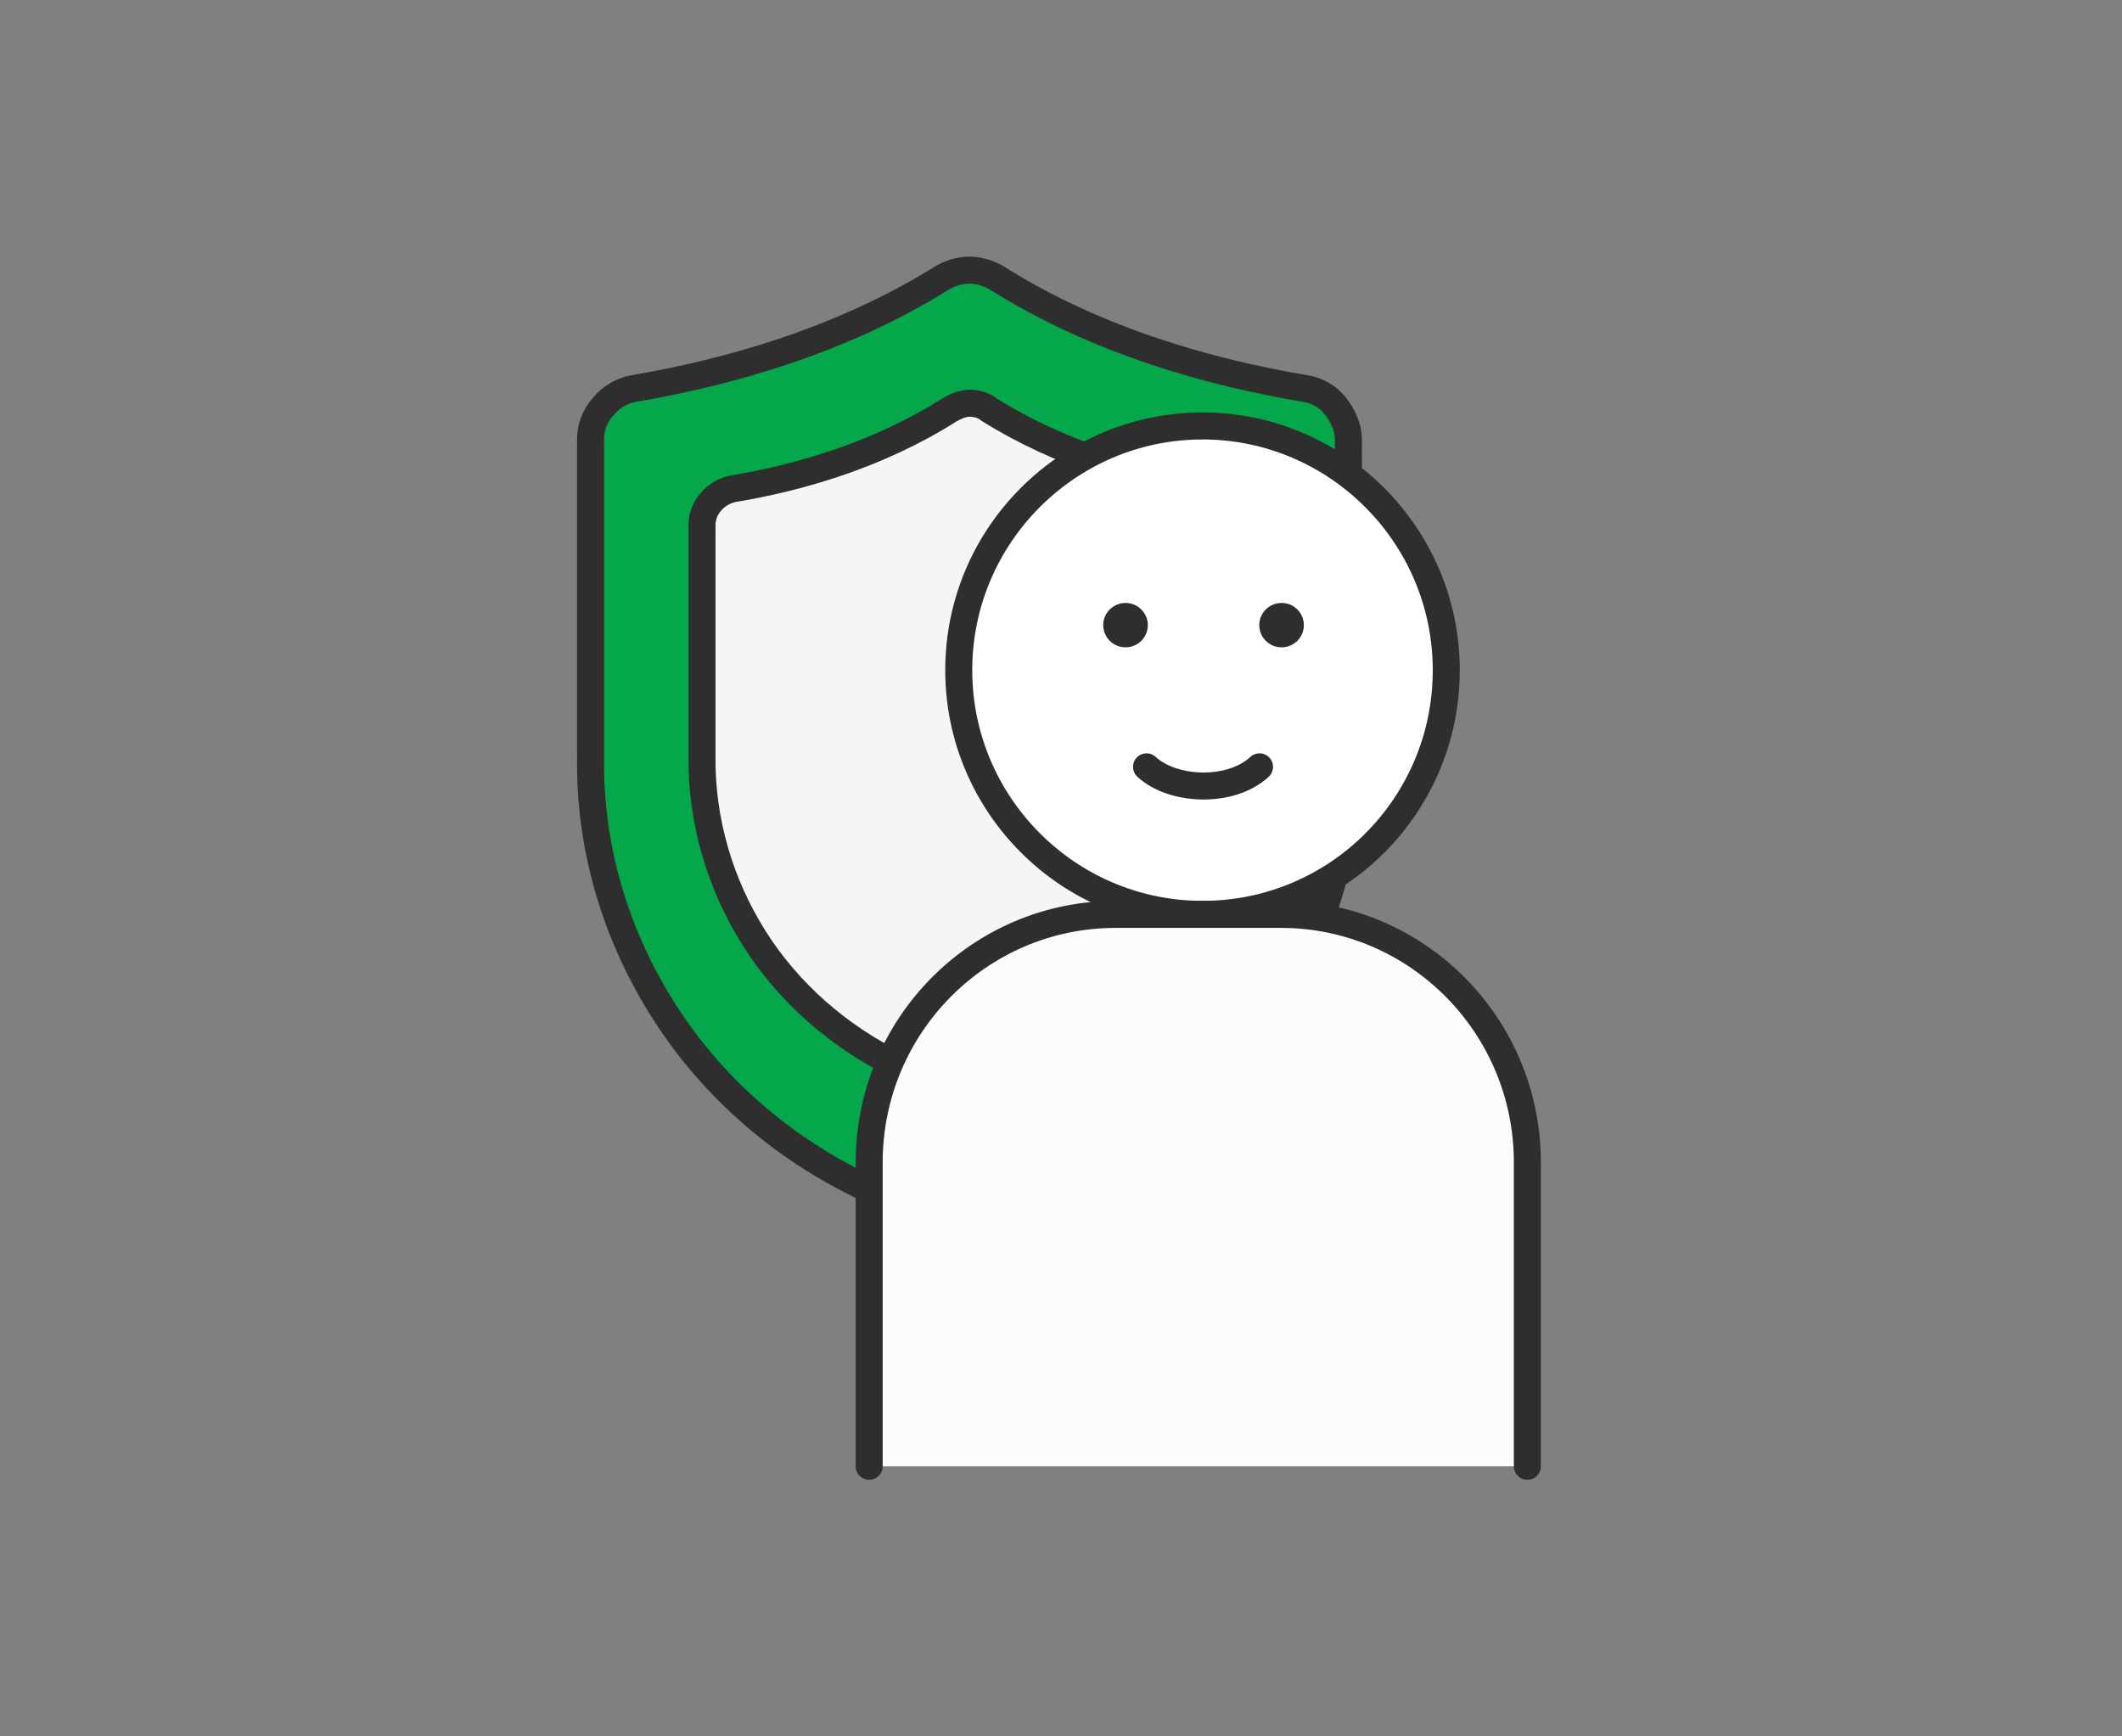
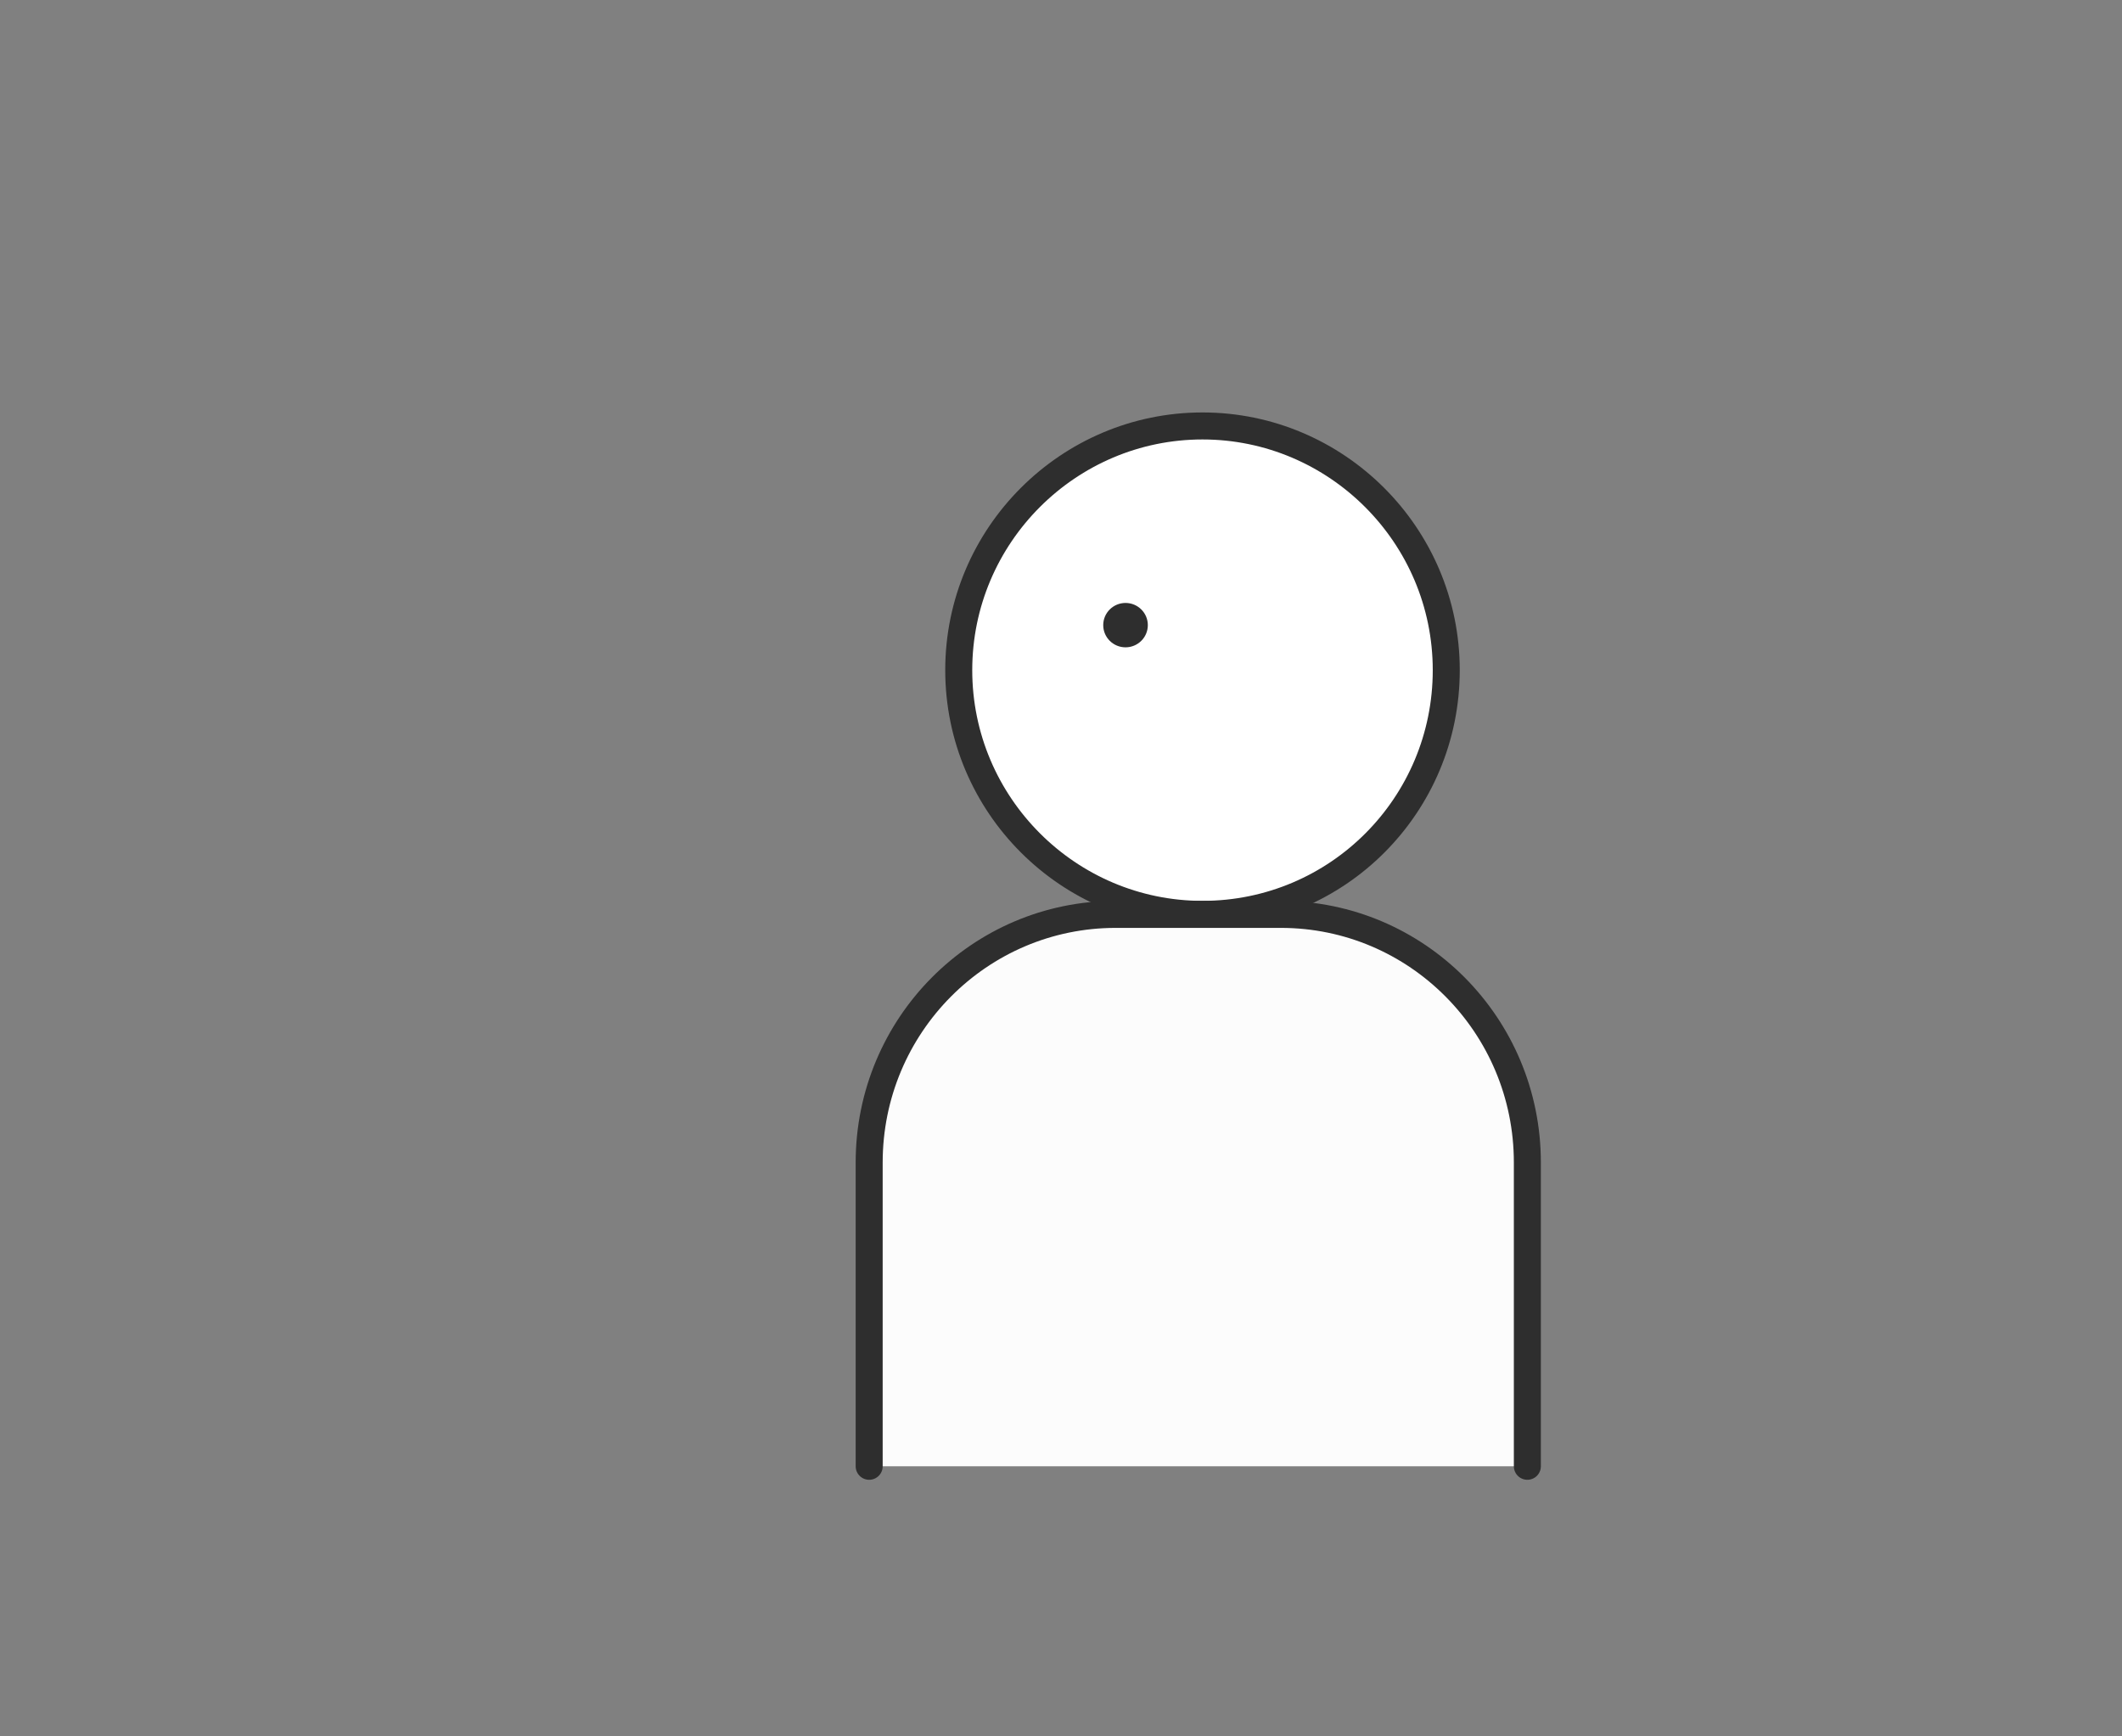
<svg xmlns="http://www.w3.org/2000/svg" width="110" height="90" viewBox="0 0 110 90" fill="none">
  <rect x="0" y="0" width="110" height="90" fill="#808080" stroke="none" />
-   <path d="M67.657 20.136C68.316 20.246 68.865 20.576 69.24 21.07C69.624 21.565 69.899 22.169 69.899 22.765V39.304C69.954 43.956 68.581 48.508 66.064 52.446C63.548 56.394 59.878 59.562 55.559 61.595C53.866 62.365 51.944 63.454 50.251 63.454C48.558 63.454 46.636 62.355 44.944 61.595C40.624 59.571 36.955 56.394 34.438 52.446C31.922 48.508 30.558 43.966 30.613 39.313V22.765C30.613 22.16 30.832 21.555 31.272 21.07C31.656 20.576 32.26 20.246 32.855 20.136C37.723 19.312 43.58 17.672 48.778 14.44C49.217 14.165 49.766 14 50.251 14C50.736 14 51.294 14.165 51.725 14.44C56.867 17.672 62.724 19.312 67.648 20.136H67.657Z" fill="#05A74B" stroke="#2E2E2E" stroke-width="1.4" stroke-miterlimit="10" />
-   <path d="M62.535 25.337C63.002 25.431 63.378 25.674 63.653 26.002C63.938 26.339 64.121 26.816 64.121 27.238V39.153C64.167 42.485 63.186 45.78 61.416 48.635C59.646 51.49 57.069 53.783 53.988 55.215C52.778 55.786 51.42 56.554 50.256 56.554C49.091 56.554 47.688 55.739 46.524 55.215C43.488 53.736 40.875 51.452 39.096 48.635C37.326 45.827 36.345 42.532 36.391 39.153V27.238C36.391 26.807 36.528 26.376 36.858 26.002C37.142 25.665 37.555 25.431 37.977 25.337C41.434 24.766 45.542 23.578 49.229 21.238C49.559 21.05 49.926 20.901 50.256 20.901C50.586 20.901 50.999 20.994 51.283 21.238C54.923 23.521 59.077 24.72 62.535 25.337Z" fill="#F5F5F5" stroke="#2E2E2E" stroke-width="1.4" stroke-miterlimit="10" />
  <path d="M79.389 76V60.255C79.389 53.151 73.666 47.394 66.607 47.394H58.051C50.992 47.394 45.27 53.151 45.27 60.255V76" fill="#FCFCFC" />
-   <path d="M62.335 47.393C69.338 47.393 74.971 41.726 74.971 34.736C74.971 27.745 69.282 22.078 62.335 22.078C55.387 22.078 49.699 27.745 49.699 34.736C49.699 41.726 55.387 47.393 62.335 47.393Z" fill="white" stroke="#2E2E2E" stroke-width="1.4" stroke-miterlimit="10" />
-   <path d="M59.434 39.747C60.806 41.014 63.807 41.127 65.291 39.747" stroke="#2E2E2E" stroke-width="1.4" stroke-miterlimit="10" stroke-linecap="round" />
+   <path d="M62.335 47.393C69.338 47.393 74.971 41.726 74.971 34.736C74.971 27.745 69.282 22.078 62.335 22.078C55.387 22.078 49.699 27.745 49.699 34.736C49.699 41.726 55.387 47.393 62.335 47.393" fill="white" stroke="#2E2E2E" stroke-width="1.4" stroke-miterlimit="10" />
  <path d="M79.175 76V60.255C79.175 53.151 73.453 47.394 66.393 47.394H57.838C50.778 47.394 45.056 53.151 45.056 60.255V76" stroke="#2E2E2E" stroke-width="1.4" stroke-miterlimit="10" stroke-linecap="round" />
-   <path d="M66.434 33.552C67.072 33.552 67.589 33.037 67.589 32.402C67.589 31.766 67.072 31.252 66.434 31.252C65.796 31.252 65.278 31.766 65.278 32.402C65.278 33.037 65.796 33.552 66.434 33.552Z" fill="#2E2E2E" />
  <path d="M58.345 33.552C58.983 33.552 59.501 33.037 59.501 32.402C59.501 31.766 58.983 31.252 58.345 31.252C57.707 31.252 57.189 31.766 57.189 32.402C57.189 33.037 57.707 33.552 58.345 33.552Z" fill="#2E2E2E" />
</svg>